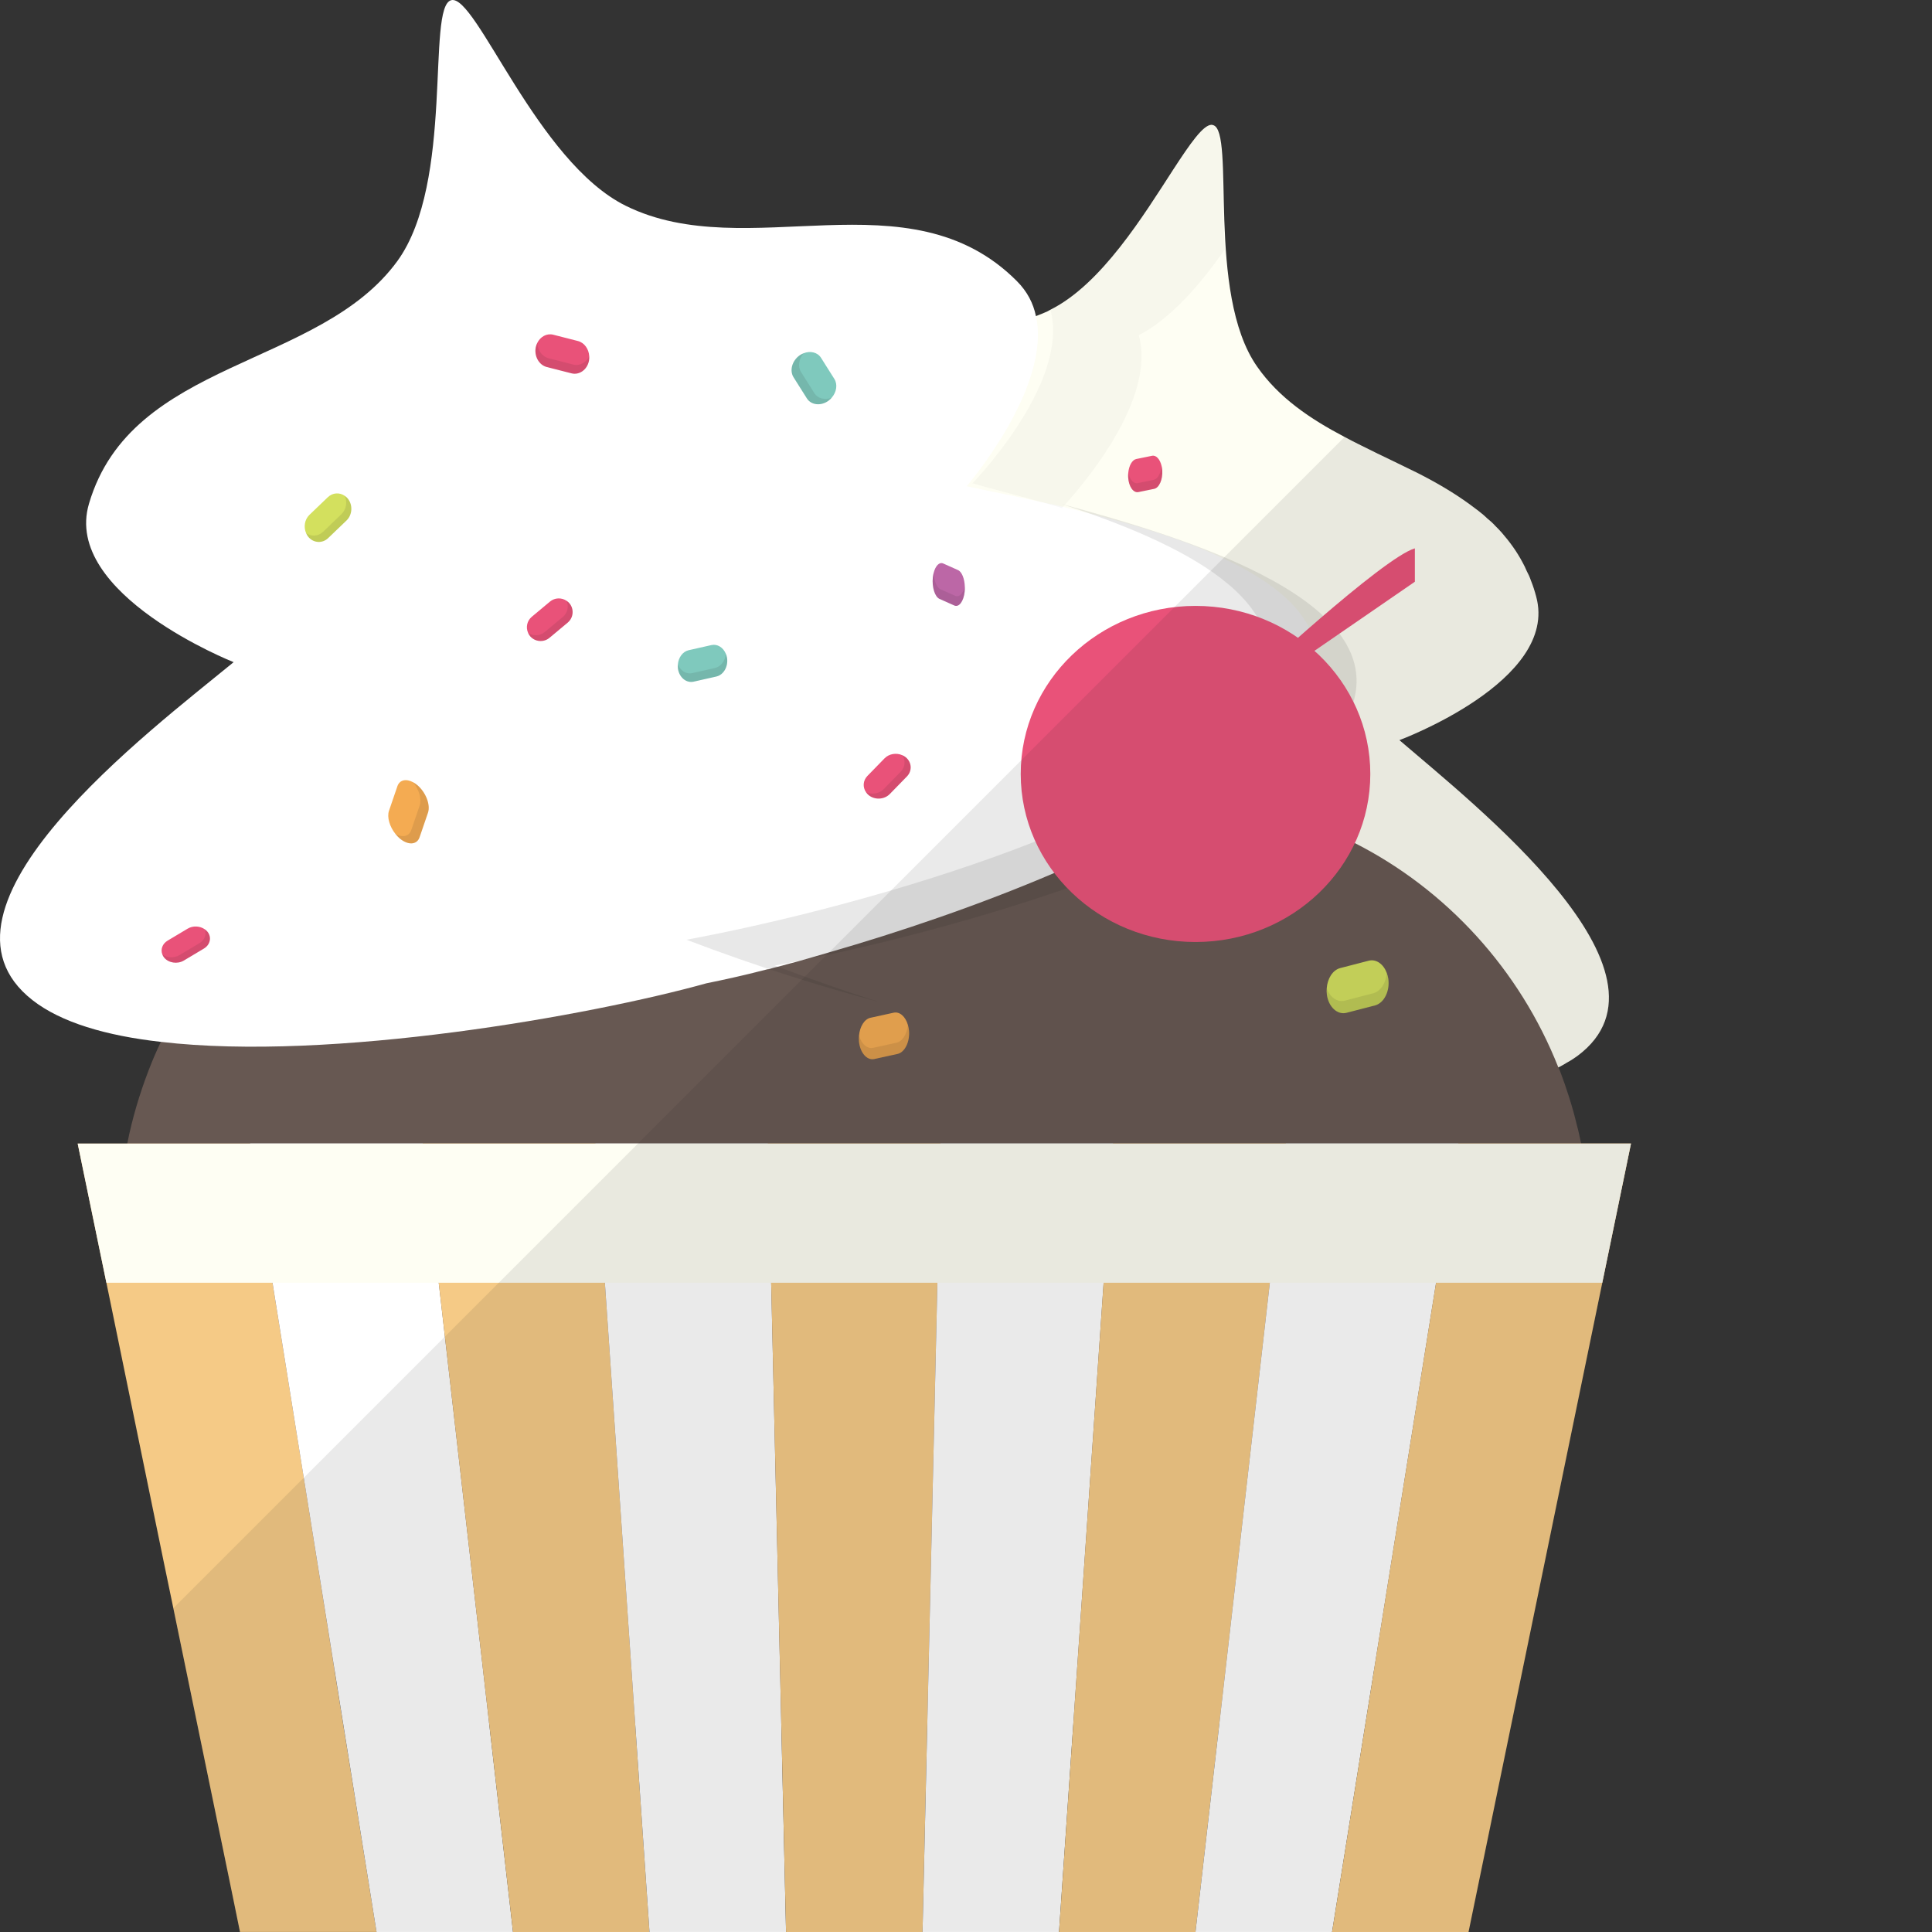
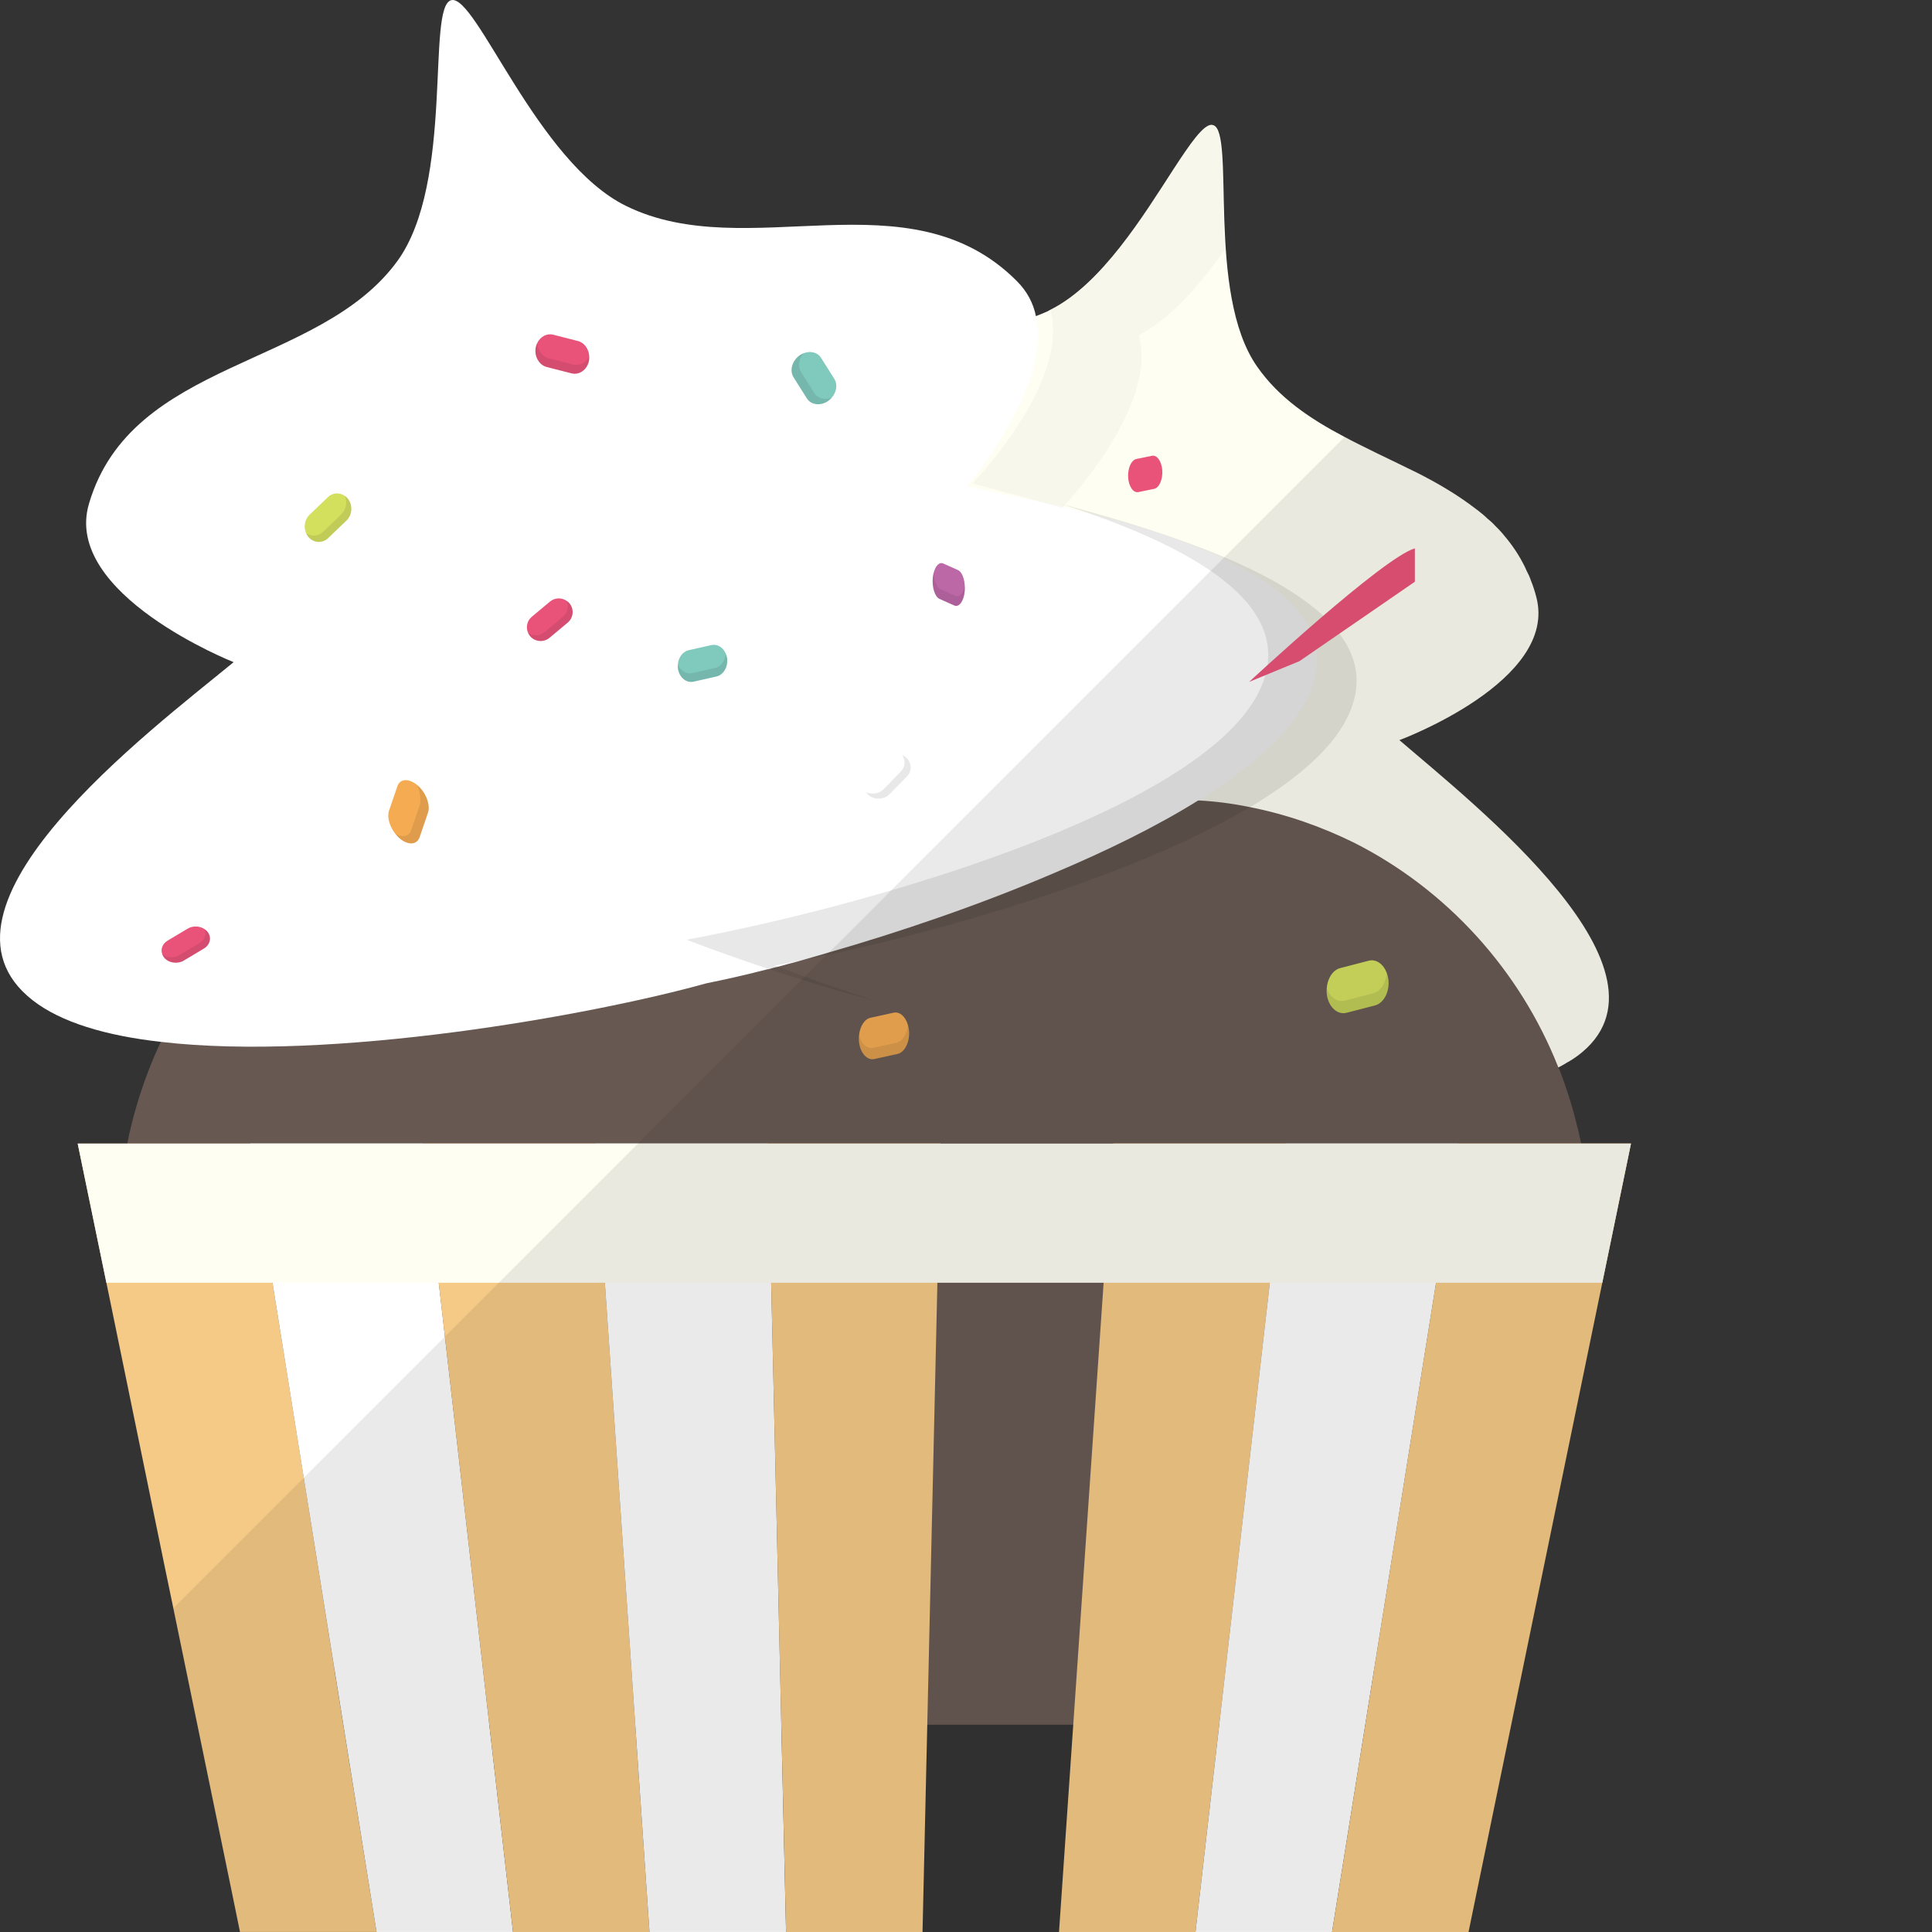
<svg xmlns="http://www.w3.org/2000/svg" height="800px" width="800px" version="1.1" id="_x34_" viewBox="0 0 512 512" xml:space="preserve">
  <rect x="0" y="0" width="512" height="512" fill="#333333" stroke="none" />
  <g>
    <g>
      <g>
        <path style="fill:#FEFEF3;" d="M418.09,279.79c-0.845,0.615-1.767,1.229-2.765,1.767c-0.768,0.461-1.536,0.922-2.305,1.306     h-0.076c-34.412,16.976-124.435-0.076-159.461-10.676c-10.447-2.305-25.271-6.529-41.478-12.06     c-2.996-0.999-5.991-1.997-9.064-3.149c-4.685-1.613-9.371-3.38-14.057-5.3c-0.307-0.153-0.614-0.23-0.922-0.384     c-1.997-0.691-3.994-1.46-5.914-2.227c-24.119-9.985-47.623-22.045-61.987-34.873c-5.838-5.223-10.139-10.6-12.367-15.976     c-7.988-19.511,13.442-31.186,37.869-38.637c1.075-0.307,2.15-0.614,3.226-0.922c16.438-4.608,33.643-7.451,43.859-9.371     c0,0-28.19-34.181-11.137-50.465c26.116-25.118,63.37-3.918,93.019-15.055c0.999-0.384,1.997-0.768,2.996-1.229     c0.307-0.154,0.538-0.308,0.845-0.461c13.519-6.759,24.657-24.964,32.568-37.177c4.455-6.836,7.912-11.829,10.139-11.829     c0.077,0,0.077,0,0.077,0c0.077,0,0.153,0.077,0.307,0.077c2.996,0.768,2.535,11.906,2.996,25.271     c0.461,13.288,1.843,28.958,8.68,38.713c5.761,8.296,14.133,13.903,23.197,18.665c2.842,1.536,5.761,2.919,8.68,4.378     c3.61,1.767,7.22,3.457,10.754,5.223c4.839,2.458,9.448,5.147,13.673,8.219c0.845,0.615,1.613,1.229,2.457,1.843     c0.768,0.615,1.536,1.229,2.228,1.92c0.768,0.615,1.459,1.229,2.151,1.997c0.615,0.615,1.152,1.152,1.69,1.767     c2.073,2.381,3.994,4.993,5.53,7.911c0.384,0.691,0.768,1.459,1.075,2.228c0.461,0.845,0.845,1.69,1.152,2.611     c0.537,1.306,0.999,2.765,1.383,4.225c6.068,22.352-36.255,38.022-36.255,38.022C390.669,213.195,447.509,257.822,418.09,279.79z     " />
        <path style="fill:#675852;" d="M421.162,325.416v11.522l-0.998,2.996l-24.734,76.043c-8.68,10.754-19.28,19.817-31.262,26.577     c-4.762,2.765-9.678,5.146-14.825,7.143c-8.296,3.226-17.052,5.53-26.116,6.606c-3.38,0.461-6.836,0.691-10.292,0.768H139.879     c-3.456-0.077-6.913-0.307-10.293-0.768c-9.064-1.076-17.82-3.38-26.193-6.606c-5.069-1.997-10.062-4.301-14.748-7.066     c-11.983-6.836-22.66-15.9-31.339-26.654l-0.307-0.845l-24.426-75.198l-0.999-2.996v-11.522c0-7.604,0.768-15.132,2.15-22.352     c1.306-6.606,3.226-13.058,5.608-19.279c0.999-2.612,2.074-5.147,3.303-7.681c12.444-26.039,34.258-46.701,60.988-56.994     c2.151-0.845,4.301-1.613,6.452-2.227c1.076-0.384,2.151-0.692,3.226-0.999c2.227-0.692,4.455-1.229,6.759-1.69     c7.22-1.536,14.748-2.381,22.429-2.381h167.756c2.458,0,4.916,0.077,7.297,0.308c4.609,0.23,9.217,0.845,13.673,1.766     c9.755,1.92,19.126,5.223,27.806,9.525c24.349,12.367,43.706,33.567,53.922,59.376l0.076,0.076     c0.077,0.308,0.231,0.615,0.385,0.922c1.766,4.685,3.303,9.448,4.455,14.287c0.461,1.613,0.768,3.303,1.152,4.992     C420.395,310.284,421.162,317.812,421.162,325.416z" />
        <path style="fill:#FFFFFF;" d="M348.883,173.022c0.384,3.38-0.231,6.99-1.92,10.908c-4.302,9.832-15.132,19.356-29.419,28.19     c-11.061,6.913-24.272,13.365-38.098,19.203c-19.894,8.526-41.248,15.746-59.683,21.046c-2.842,0.845-5.531,1.613-8.219,2.381     c-1.843,0.461-3.687,0.999-5.454,1.459c-0.768,0.154-1.536,0.384-2.304,0.615c-0.307,0-0.538,0.077-0.845,0.153     c-5.915,1.536-11.215,2.689-15.746,3.61c-30.648,8.526-99.394,20.816-144.559,15.516c-14.441-1.613-26.5-5.147-34.027-11.061     c-31.339-24.503,31.339-71.512,53.307-89.563c0,0-45.473-17.974-38.329-42.016c11.291-38.329,60.988-35.795,81.727-64.291     c15.209-20.97,7.605-67.518,14.287-69.13c6.606-1.613,22.659,42.937,46.317,54.536c32.184,15.823,74.891-8.833,103.542,19.894     c2.766,2.765,4.378,5.914,5.07,9.294c4.225,18.896-18.358,45.088-18.358,45.088c5.223,1.152,12.136,2.458,19.894,4.225     c1.767,0.384,3.687,0.768,5.607,1.229c2.304,0.538,4.609,1.152,6.99,1.766c0.154,0,0.231,0.077,0.384,0.077     c11.983,2.996,24.579,6.836,35.103,11.829c10.6,4.916,19.126,10.984,22.813,18.435c0.922,1.843,1.613,3.764,1.843,5.761     C348.883,172.484,348.883,172.715,348.883,173.022z" />
        <path style="opacity:0.03;fill:#191919;" d="M301.797,88.837c4.685,16.975-14.748,39.558-19.587,44.935     c0,0.077-0.077,0.077-0.077,0.077c-0.154,0.23-0.307,0.307-0.461,0.461c-0.077,0.154-0.154,0.23-0.231,0.307     c-1.844-0.538-3.61-1.076-5.376-1.536c-7.143-1.997-13.519-3.61-18.358-4.993c0,0,25.962-26.654,20.662-46.01v-0.077     c13.519-6.99,24.58-25.118,32.414-37.254c4.609-7.067,8.066-12.136,10.293-11.675c0.077,0,0.077,0,0.077,0     c3.072,0.845,2.611,11.752,2.996,25.041c0.153,2.611,0.23,5.3,0.461,7.988C318.158,75.241,310.477,84.305,301.797,88.837z" />
        <path style="opacity:0.1;fill:#191919;" d="M356.862,190.533c-16.243,31.653-104.445,56.658-151.534,65.349     c9.354,3.561,18.614,6.768,27.272,9.537c-13.851-3.598-32.055-9.279-50.686-16.378c47.088-8.692,135.29-33.696,151.534-65.349     c12.424-24.189-21.184-40.102-52.143-50.125C314.336,142.48,372.625,159.861,356.862,190.533z" />
        <g>
          <polygon style="fill:#F5CA86;" points="99.783,511.992 63.605,511.992 61.377,501.085 45.938,426.193 43.403,413.98       29.193,344.773 28.195,339.934 20.59,303.064 66.293,303.064 72.208,339.934 80.503,391.628 88.645,442.631     " />
          <polygon style="fill:#FFFFFF;" points="135.954,512 99.785,512 72.22,339.948 66.3,303.03 112.044,303.03 116.27,339.948           " />
          <polygon style="fill:#F5CA86;" points="172.123,512 135.954,512 116.27,339.948 112.044,303.03 157.77,303.03 160.301,339.948           " />
          <polygon style="fill:#FFFFFF;" points="208.311,512 172.123,512 160.301,339.948 157.77,303.03 203.514,303.03 204.37,339.948           " />
          <polygon style="fill:#F5CA86;" points="249.258,303.03 248.421,339.948 244.48,512 208.311,512 204.37,339.948 203.514,303.03           " />
-           <polygon style="fill:#FFFFFF;" points="295.003,303.03 292.471,339.948 280.649,512 244.48,512 248.421,339.948 249.258,303.03           " />
          <polygon style="fill:#F5CA86;" points="340.747,303.03 336.521,339.948 316.818,512 280.649,512 292.471,339.948       295.003,303.03     " />
          <polygon style="fill:#FFFFFF;" points="386.492,303.03 380.571,339.948 353.007,512 316.818,512 336.521,339.948       340.747,303.03     " />
          <polygon style="fill:#F5CA86;" points="432.236,303.03 424.621,339.948 389.176,512 353.007,512 380.571,339.948       386.492,303.03     " />
        </g>
-         <ellipse style="fill:#E95279;" cx="316.824" cy="205.107" rx="46.322" ry="44.538" />
        <path style="fill:#E95279;" d="M331.04,180.703c0,0,35.398-32.907,43.914-35.386v8.847l-30.588,21.049L331.04,180.703z" />
        <g>
          <path style="fill:#E95279;" d="M150.145,159.214c-1.316-0.885-3.115-0.856-4.389,0.208l-4.833,4.035      c-1.274,1.064-1.617,2.822-0.971,4.266c0.134,0.301,0.296,0.593,0.519,0.857c1.291,1.533,3.606,1.735,5.145,0.45l4.833-4.035      c1.539-1.285,1.743-3.59,0.452-5.123C150.68,159.608,150.419,159.398,150.145,159.214z" />
          <path style="opacity:0.1;fill:#191919;" d="M149.174,163.48l-4.833,4.035c-1.274,1.064-3.072,1.093-4.389,0.208      c0.134,0.301,0.296,0.593,0.519,0.857c1.291,1.533,3.606,1.735,5.145,0.45l4.833-4.035c1.539-1.285,1.743-3.59,0.452-5.123      c-0.222-0.264-0.483-0.473-0.757-0.658C150.791,160.659,150.449,162.417,149.174,163.48z" />
        </g>
        <g>
          <path style="fill:#F4AB52;" d="M109.498,207.315c-1.849-1.017-3.598-0.667-4.185,1.046l-2.224,6.496      c-0.587,1.713,0.178,4.24,1.718,6.158c0.321,0.399,0.663,0.781,1.046,1.114c2.229,1.93,4.632,1.817,5.341-0.252l2.224-6.496      c0.708-2.069-0.536-5.341-2.765-7.272C110.27,207.776,109.883,207.527,109.498,207.315z" />
-           <path style="opacity:0.1;fill:#191919;" d="M111.216,213.473l-2.224,6.496c-0.586,1.713-2.336,2.063-4.185,1.046      c0.321,0.399,0.663,0.781,1.046,1.114c2.229,1.93,4.632,1.817,5.341-0.252l2.224-6.496c0.708-2.069-0.536-5.341-2.765-7.272      c-0.384-0.333-0.771-0.582-1.156-0.794C111.039,209.233,111.803,211.76,111.216,213.473z" />
+           <path style="opacity:0.1;fill:#191919;" d="M111.216,213.473l-2.224,6.496c-0.586,1.713-2.336,2.063-4.185,1.046      c0.321,0.399,0.663,0.781,1.046,1.114c2.229,1.93,4.632,1.817,5.341-0.252l2.224-6.496c0.708-2.069-0.536-5.341-2.765-7.272      C111.039,209.233,111.803,211.76,111.216,213.473z" />
        </g>
        <g>
          <path style="fill:#7FC9BD;" d="M192.344,173.232c-0.693-1.648-2.232-2.638-3.82-2.279l-6.023,1.361      c-1.588,0.359-2.717,1.952-2.859,3.788c-0.03,0.382-0.032,0.771,0.031,1.166c0.363,2.291,2.229,3.811,4.148,3.378l6.023-1.361      c1.918-0.433,3.191-2.663,2.828-4.954C192.609,173.936,192.488,173.575,192.344,173.232z" />
          <path style="opacity:0.1;fill:#191919;" d="M189.484,177.02l-6.023,1.361c-1.588,0.359-3.127-0.632-3.82-2.279      c-0.03,0.382-0.032,0.771,0.031,1.166c0.363,2.291,2.229,3.811,4.148,3.378l6.023-1.361c1.918-0.433,3.191-2.663,2.828-4.954      c-0.063-0.395-0.184-0.756-0.328-1.099C192.202,175.068,191.072,176.662,189.484,177.02z" />
        </g>
        <g>
          <path style="fill:#7FC9BD;" d="M220.412,105.393c1.277-1.468,1.624-3.507,0.695-4.979l-3.524-5.587      c-0.929-1.473-2.838-1.91-4.603-1.217c-0.367,0.144-0.731,0.32-1.075,0.564c-2.001,1.421-2.719,4.04-1.597,5.819l3.524,5.587      c1.122,1.78,3.678,2.073,5.678,0.652C219.855,105.987,220.147,105.698,220.412,105.393z" />
          <path style="opacity:0.1;fill:#191919;" d="M215.809,104.176l-3.524-5.587c-0.929-1.473-0.582-3.512,0.695-4.98      c-0.367,0.144-0.731,0.32-1.075,0.564c-2.001,1.421-2.719,4.04-1.597,5.819l3.524,5.587c1.122,1.78,3.678,2.073,5.678,0.652      c0.345-0.245,0.636-0.534,0.902-0.84C218.647,106.085,216.738,105.649,215.809,104.176z" />
        </g>
        <g>
          <path style="fill:#BC67A6;" d="M255.689,155.457c-0.068-2.084-0.783-3.926-1.815-4.385l-3.912-1.742      c-1.032-0.459-2.049,0.611-2.524,2.453c-0.099,0.383-0.182,0.788-0.229,1.233c-0.268,2.582,0.533,5.149,1.779,5.704l3.912,1.742      c1.246,0.555,2.485-1.104,2.753-3.686C255.699,156.331,255.703,155.891,255.689,155.457z" />
          <path style="opacity:0.1;fill:#191919;" d="M253.165,157.91l-3.912-1.742c-1.032-0.459-1.747-2.301-1.815-4.385      c-0.099,0.383-0.182,0.788-0.229,1.233c-0.268,2.582,0.533,5.149,1.779,5.704l3.912,1.742c1.246,0.555,2.485-1.104,2.753-3.686      c0.046-0.445,0.05-0.885,0.036-1.319C255.214,157.299,254.197,158.37,253.165,157.91z" />
        </g>
        <g>
-           <path style="fill:#E95279;" d="M239.096,200.128c-1.554-0.679-3.48-0.39-4.678,0.839l-4.544,4.662      c-1.198,1.229-1.286,3.006-0.361,4.331c0.192,0.276,0.413,0.539,0.693,0.766c1.63,1.319,4.148,1.183,5.595-0.302l4.544-4.663      c1.447-1.485,1.298-3.779-0.332-5.098C239.733,200.438,239.42,200.27,239.096,200.128z" />
          <path style="opacity:0.1;fill:#191919;" d="M238.735,204.46l-4.544,4.662c-1.198,1.229-3.124,1.518-4.678,0.839      c0.192,0.276,0.413,0.539,0.693,0.766c1.63,1.319,4.148,1.183,5.595-0.302l4.544-4.663c1.447-1.485,1.298-3.779-0.332-5.098      c-0.281-0.227-0.594-0.395-0.917-0.537C240.02,201.454,239.933,203.231,238.735,204.46z" />
        </g>
        <g>
          <path style="fill:#E95279;" d="M54.253,246.259c-1.268-0.882-3.114-0.996-4.517-0.158l-5.322,3.178      c-1.403,0.838-1.915,2.36-1.384,3.683c0.11,0.275,0.25,0.545,0.453,0.795c1.183,1.451,3.538,1.809,5.233,0.797l5.321-3.178      c1.695-1.012,2.114-3.027,0.931-4.478C54.764,246.648,54.517,246.443,54.253,246.259z" />
          <path style="opacity:0.1;fill:#191919;" d="M52.868,249.942l-5.322,3.178c-1.403,0.838-3.249,0.724-4.517-0.158      c0.11,0.275,0.25,0.545,0.453,0.795c1.183,1.451,3.538,1.809,5.233,0.797l5.321-3.178c1.695-1.012,2.114-3.027,0.931-4.478      c-0.204-0.25-0.452-0.455-0.716-0.638C54.783,247.582,54.271,249.104,52.868,249.942z" />
        </g>
        <g>
          <path style="fill:#E95279;" d="M156.153,94.414c-0.096-1.906-1.279-3.603-3.001-4.043l-6.533-1.668      c-1.723-0.44-3.434,0.519-4.244,2.193c-0.169,0.349-0.312,0.717-0.393,1.123c-0.469,2.355,0.849,4.716,2.93,5.248l6.533,1.668      c2.081,0.531,4.168-0.961,4.637-3.316C156.163,95.213,156.173,94.811,156.153,94.414z" />
          <path style="opacity:0.1;fill:#191919;" d="M151.909,96.608l-6.533-1.668c-1.723-0.44-2.905-2.137-3.001-4.043      c-0.169,0.349-0.312,0.717-0.393,1.123c-0.469,2.355,0.849,4.716,2.93,5.248l6.533,1.668c2.081,0.531,4.168-0.961,4.637-3.316      c0.081-0.406,0.091-0.808,0.071-1.205C155.343,96.089,153.631,97.047,151.909,96.608z" />
        </g>
        <g>
          <path style="fill:#D3E05E;" d="M91.386,131.417c-1.372-0.966-3.219-0.887-4.503,0.345l-4.871,4.673      c-1.284,1.232-1.596,3.224-0.898,4.838c0.145,0.336,0.318,0.661,0.552,0.953c1.361,1.697,3.744,1.867,5.296,0.378l4.871-4.673      c1.551-1.489,1.707-4.095,0.346-5.791C91.944,131.848,91.672,131.618,91.386,131.417z" />
          <path style="opacity:0.1;fill:#191919;" d="M90.488,136.255l-4.871,4.674c-1.284,1.232-3.131,1.311-4.503,0.345      c0.145,0.336,0.318,0.661,0.552,0.953c1.361,1.697,3.744,1.867,5.296,0.378l4.871-4.673c1.551-1.489,1.707-4.095,0.346-5.791      c-0.234-0.292-0.507-0.522-0.792-0.723C92.083,133.031,91.772,135.023,90.488,136.255z" />
        </g>
        <g>
          <path style="fill:#F4AB52;" d="M240.601,271.608c-0.638-2.192-2.156-3.589-3.775-3.234l-6.142,1.346      c-1.62,0.355-2.823,2.348-3.036,4.727c-0.045,0.495-0.061,1.001-0.013,1.518c0.279,3.006,2.108,5.115,4.064,4.686l6.142-1.346      c1.956-0.429,3.329-3.239,3.05-6.246C240.842,272.542,240.734,272.064,240.601,271.608z" />
          <path style="opacity:0.1;fill:#191919;" d="M237.565,276.335l-6.142,1.346c-1.619,0.355-3.137-1.042-3.775-3.234      c-0.045,0.495-0.061,1.001-0.013,1.518c0.279,3.006,2.108,5.115,4.064,4.686l6.142-1.346c1.956-0.429,3.329-3.239,3.05-6.246      c-0.048-0.518-0.157-0.996-0.289-1.452C240.387,273.987,239.184,275.98,237.565,276.335z" />
        </g>
        <g>
          <path style="fill:#D3E05E;" d="M367.504,257.832c-0.871-2.342-2.801-3.748-4.79-3.233l-7.544,1.952      c-1.989,0.515-3.402,2.784-3.576,5.397c-0.036,0.544-0.038,1.097,0.041,1.658c0.458,3.259,2.799,5.417,5.202,4.795l7.544-1.952      c2.403-0.622,3.994-3.797,3.535-7.056C367.838,258.833,367.686,258.319,367.504,257.832z" />
          <path style="opacity:0.1;fill:#191919;" d="M363.928,263.23l-7.544,1.952c-1.989,0.515-3.918-0.891-4.79-3.233      c-0.036,0.544-0.038,1.097,0.041,1.658c0.458,3.259,2.799,5.417,5.202,4.795l7.544-1.952c2.403-0.622,3.994-3.797,3.535-7.056      c-0.079-0.561-0.231-1.075-0.412-1.562C367.33,260.445,365.917,262.715,363.928,263.23z" />
        </g>
        <g>
          <path style="fill:#E95279;" d="M307.836,123.504c-0.405-1.773-1.418-2.942-2.523-2.717l-4.189,0.856      c-1.105,0.226-1.947,1.774-2.123,3.666c-0.037,0.394-0.055,0.797-0.029,1.212c0.151,2.41,1.366,4.159,2.701,3.886l4.189-0.856      c1.334-0.273,2.303-2.468,2.152-4.878C307.988,124.258,307.921,123.873,307.836,123.504z" />
-           <path style="opacity:0.1;fill:#191919;" d="M305.713,127.17l-4.189,0.856c-1.105,0.226-2.118-0.944-2.523-2.717      c-0.037,0.394-0.055,0.797-0.029,1.212c0.151,2.41,1.366,4.159,2.701,3.886l4.189-0.856c1.334-0.273,2.303-2.468,2.152-4.878      c-0.026-0.415-0.094-0.801-0.178-1.17C307.661,125.396,306.818,126.945,305.713,127.17z" />
        </g>
        <polygon style="fill:#FEFEF3;" points="432.223,303.064 424.619,339.934 28.195,339.934 20.59,303.064    " />
      </g>
      <path style="opacity:0.09;fill:#191919;" d="M432.223,303.064l-7.604,36.87l-35.41,172.058H63.605l-2.227-10.907l-15.439-74.891    l190.185-190.186l24.195-24.196l10.37-10.369l53.768-53.768l31.876-31.877c2.842,1.536,5.761,2.919,8.68,4.378    c3.61,1.767,7.22,3.457,10.754,5.223c4.839,2.458,9.448,5.147,13.673,8.219c0.845,0.615,1.613,1.229,2.457,1.843    c0.768,0.615,1.536,1.229,2.228,1.92c0.768,0.615,1.459,1.229,2.151,1.997c0.615,0.615,1.152,1.152,1.69,1.767    c2.073,2.381,3.994,4.993,5.53,7.911c0.384,0.691,0.768,1.459,1.075,2.228c0.461,0.845,0.845,1.69,1.152,2.611    c0.537,1.306,0.999,2.765,1.383,4.225c6.068,22.352-36.255,38.022-36.255,38.022c19.818,17.052,76.658,61.68,47.239,83.648    c-0.845,0.615-1.767,1.229-2.765,1.767c-0.768,0.384-1.536,0.845-2.381,1.229v0.076h0.076c0.077,0.308,0.231,0.615,0.385,0.922    c1.766,4.685,3.303,9.448,4.455,14.287c0.384,1.69,0.768,3.303,1.076,4.992H432.223z" />
    </g>
  </g>
</svg>